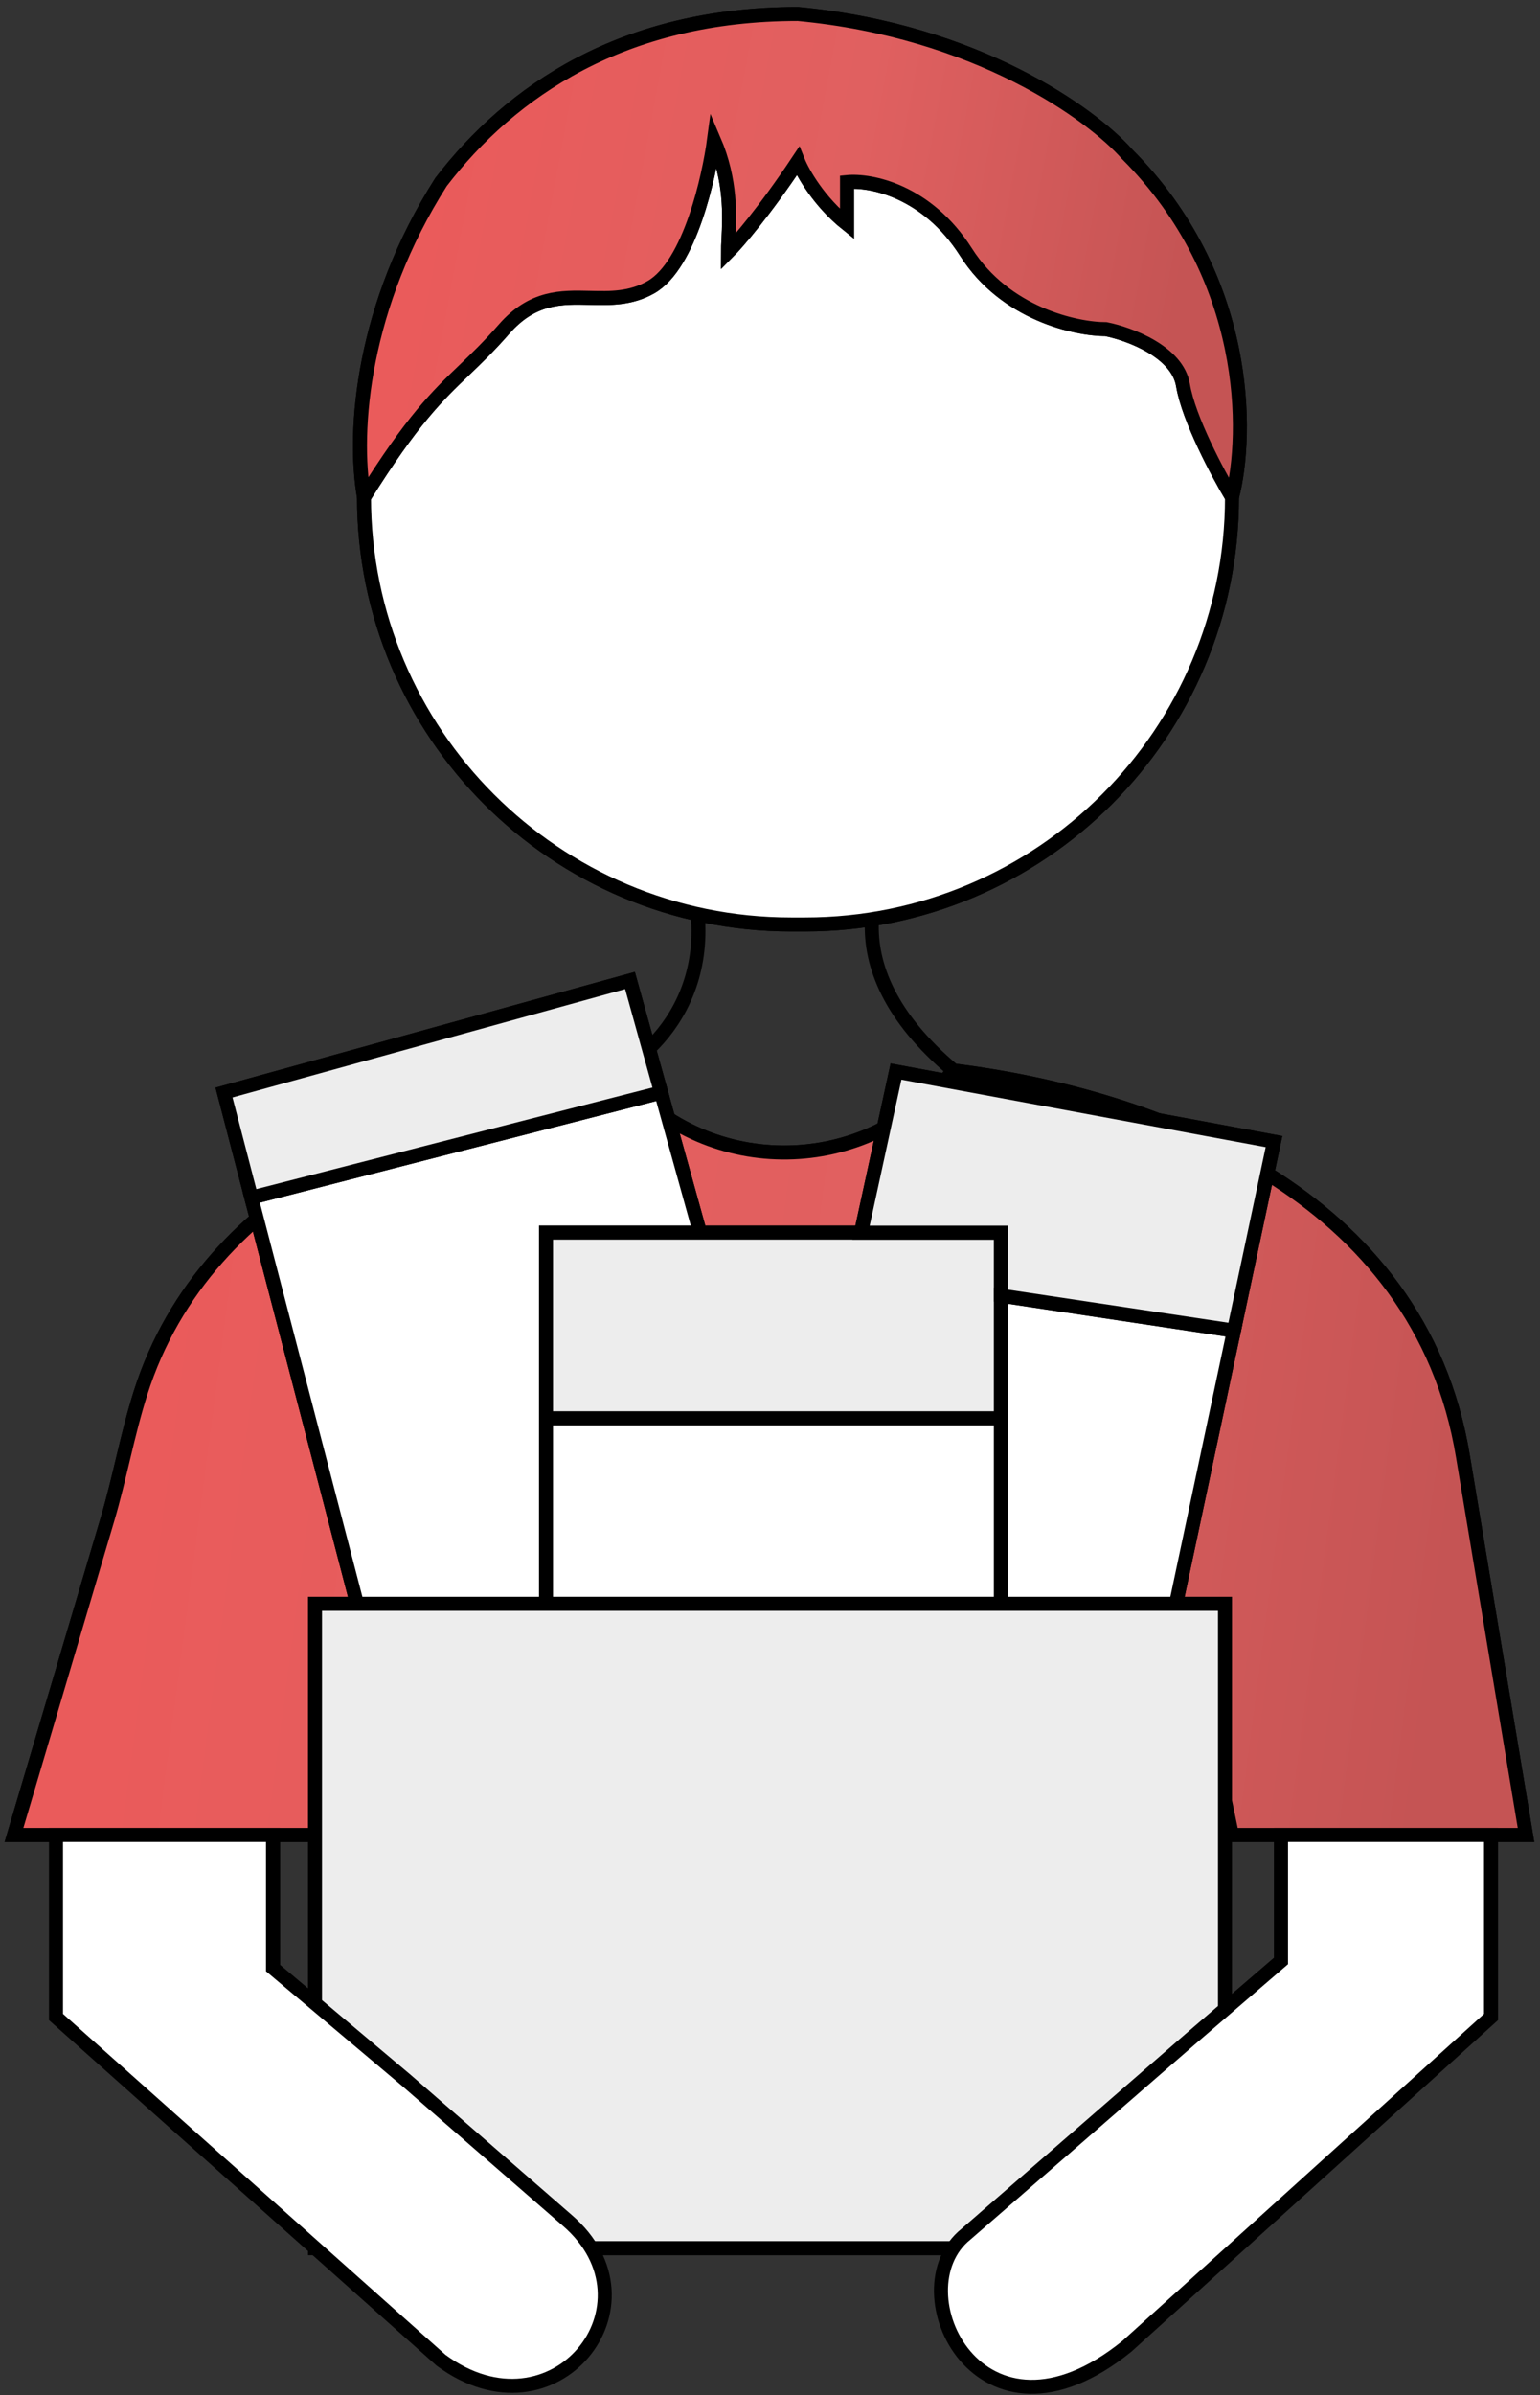
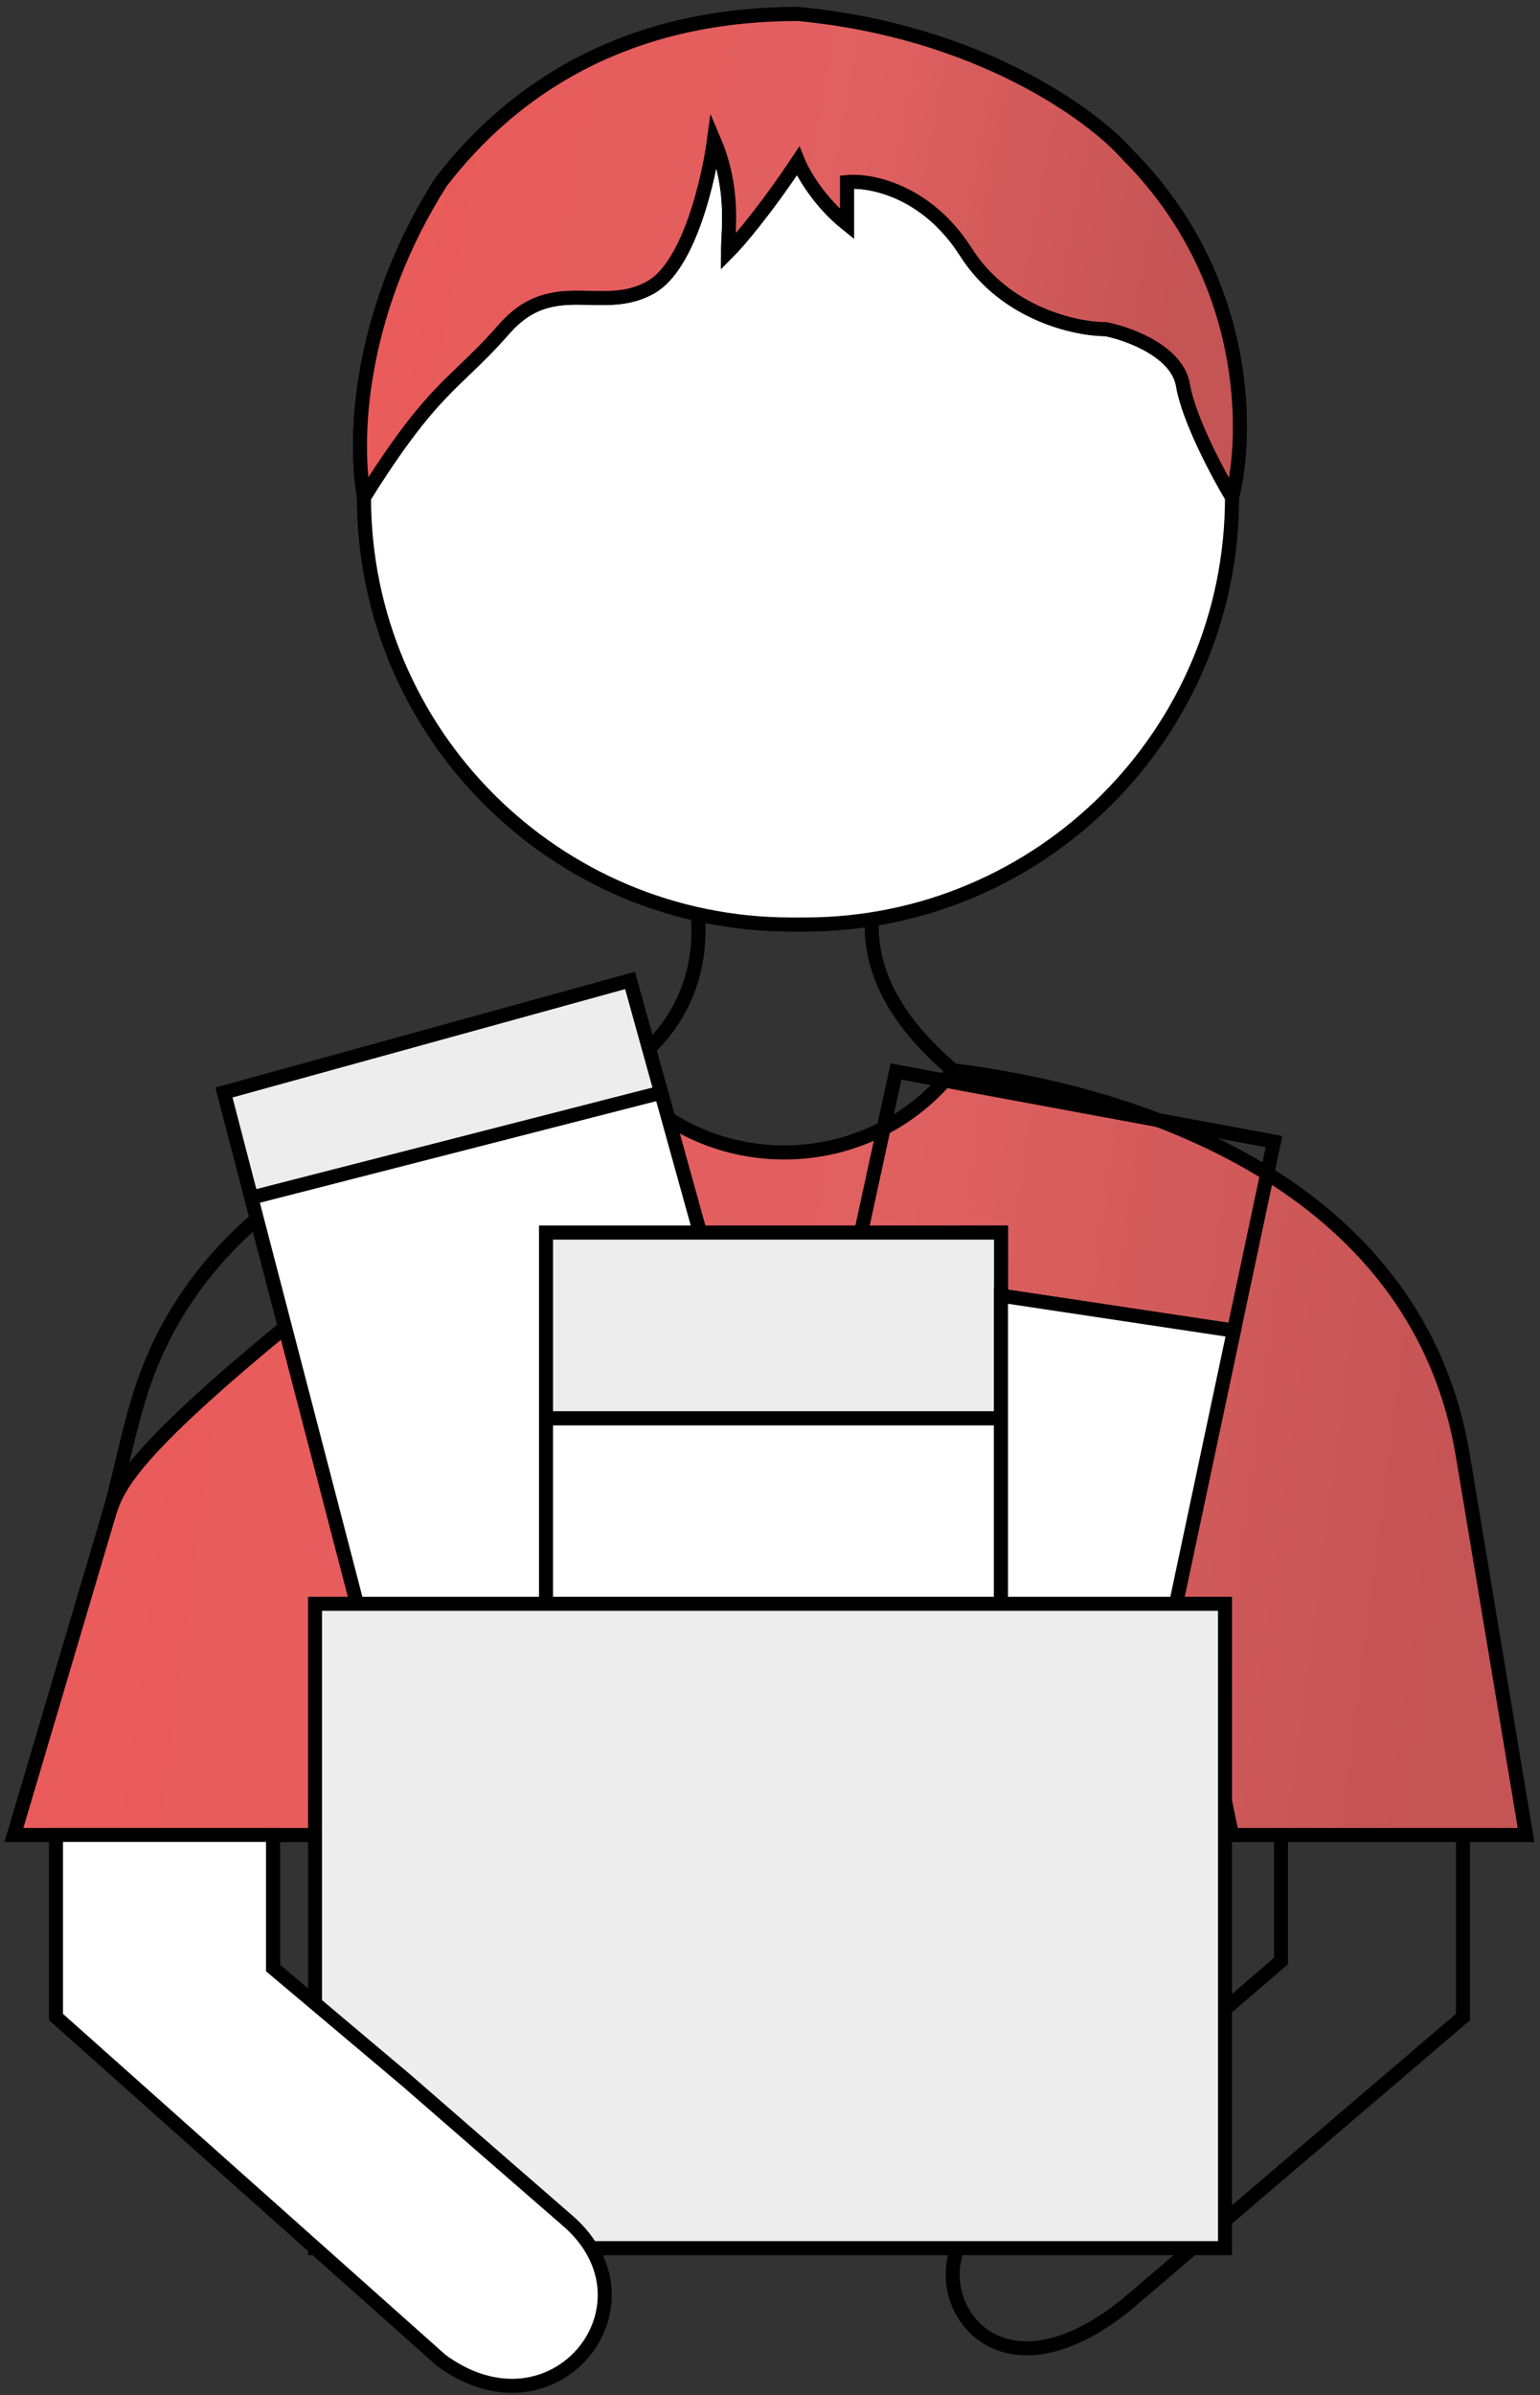
<svg xmlns="http://www.w3.org/2000/svg" width="110" height="171" viewBox="0 0 110 171" fill="none">
  <rect x="0" y="0" width="110" height="171" fill="#333333" stroke="none" />
  <path d="M45 76.421C44.669 76.464 44.335 76.509 44 76.557M68.096 76.421C82.488 78.212 101.417 85.114 104.5 104L109 131H104.5M68.096 76.421C58.973 68.759 62.564 61.614 65.5 59H48C52.8 69 47.333 74.871 44 76.557M68.096 76.421V76.421C62.262 83.823 51.203 84.282 44.776 77.389L44 76.557M44 76.557C30.922 78.424 14.79 84.48 10.041 99.434C9.097 102.407 8.555 105.501 7.669 108.492L1 131H6M19.5 131H23L29 116.5L29.215 149.501M19.5 131H6M19.5 131V141L29.215 149.501M6 131V144L31.5 165.5C39.446 171.355 43.195 164.616 41.282 160.5M91.5 131H88L85 116.5V145.593M91.5 131H104.5M91.5 131V140L85 145.593M104.5 131V144L80.5 164.5C71.582 171.72 66.631 164.872 68.406 160.5M41.282 160.5C40.908 159.695 40.318 158.991 39.5 158.5L29.215 149.501M41.282 160.5H68.406M68.406 160.5C68.721 159.725 69.247 159.027 70 158.5L85 145.593" stroke="black" />
-   <path fill-rule="evenodd" clip-rule="evenodd" d="M29 116.5L29.215 149.501L39.5 158.5C40.318 158.991 40.908 159.696 41.282 160.5H68.406C68.721 159.725 69.247 159.028 70 158.5L85 145.593V116.5L88 131H91.5H104.5H109L104.5 104C101.417 85.115 82.488 78.212 68.096 76.422C62.262 83.824 51.203 84.283 44.776 77.389L44 76.557C30.922 78.425 14.79 84.48 10.041 99.434C9.097 102.407 8.555 105.502 7.669 108.492L1 131H6H19.5H23L29 116.5Z" fill="url(#paint0_linear)" stroke="black" />
+   <path fill-rule="evenodd" clip-rule="evenodd" d="M29 116.5L29.215 149.501L39.5 158.5C40.318 158.991 40.908 159.696 41.282 160.5H68.406C68.721 159.725 69.247 159.028 70 158.5L85 145.593V116.5L88 131H91.5H104.5H109L104.5 104C101.417 85.115 82.488 78.212 68.096 76.422C62.262 83.824 51.203 84.283 44.776 77.389L44 76.557C9.097 102.407 8.555 105.502 7.669 108.492L1 131H6H19.5H23L29 116.5Z" fill="url(#paint0_linear)" stroke="black" />
  <path d="M25.5 114.5H22.5V160.5H87.5V114.5H84M25.5 114.5H39M25.5 114.5L17.952 85.5M50 88H39V101.25M50 88H61.5M50 88L47.222 78M39 114.5H71.5M39 114.5V101.25M71.5 114.5H84M71.5 114.5V101.25M84 114.5L88.136 95M61.5 88H71.5V92.5M61.5 88L64 76.5L91 81.5L88.136 95M17.952 85.5L16 78L45 70L47.222 78M17.952 85.5L47.222 78M39 101.25H71.5M71.5 101.25V92.5M88.136 95L71.5 92.5" stroke="black" />
  <path d="M38.999 88H49.999L47.221 78L17.951 85.5L25.499 114.5H38.999V101.25V88Z" fill="white" stroke="black" />
  <path d="M45 70L16 78L17.952 85.5L47.222 78L45 70Z" fill="#EDEDED" stroke="black" />
  <path d="M39 114.5H71.5V101.25H39V114.5Z" fill="white" stroke="black" />
  <path d="M50 88H39V101.25H71.5V92.5V88H61.5H50Z" fill="#EDEDED" stroke="black" />
  <path d="M71.5 114.5H84L88.136 95L71.5 92.5V101.25V114.5Z" fill="white" stroke="black" />
-   <path d="M91 81.5L64 76.5L61.5 88H71.5V92.5L88.136 95L91 81.5Z" fill="#EDEDED" stroke="black" />
  <path d="M22.5 114.5V160.5H87.5V114.5H84H71.5H39H25.5H22.5Z" fill="#EDEDED" stroke="black" />
  <path fill-rule="evenodd" clip-rule="evenodd" d="M19.5 131H4V144L31.5 168.5C39.569 174.446 47.5 164.5 40.5 158.5L29 148.5L19.5 140.5V131Z" fill="white" stroke="black" />
-   <path fill-rule="evenodd" clip-rule="evenodd" d="M106.501 131H91.501V140L85.001 145.593L69.001 159.5C64 163.5 70.001 176 80.501 167.5L106.501 144V131Z" fill="white" stroke="black" />
  <path d="M57 5C58 5.666 59.4 7.9 57 11.499M57 11.499C54.6 15.1 52.667 17.333 52 18C52 17.739 52.016 17.433 52.033 17.087C52.114 15.441 52.24 12.891 51 10C50.667 12.499 49.3 18.899 46.5 20.5C45.042 21.333 43.584 21.298 42.125 21.263C40.084 21.215 38.042 21.166 36 23.5C34.917 24.738 34.025 25.593 33.162 26.421C31.236 28.266 29.453 29.976 26 35.499M57 11.499C57.334 12.333 58.5 14.399 60.5 15.999M26 35.499V35.499C26 52.344 39.656 65.999 56.5 65.999V65.999M26 35.499C25.167 30.666 25.9 21.799 31.5 12.999C36.5 6.5 44.5 0.999 57 1C69.801 2.2 78 8.167 80.5 11C89.3 19.8 89.167 31 88 35.499M26 35.499C26 52.344 39.656 65.999 56.5 65.999M60.5 15.999C60.5 15.999 60.5 15.399 60.5 12.999M60.5 15.999C60.5 13.999 60.5 10.6 60.5 12.999M60.5 15.999V12.999M60.5 12.999C62.167 12.833 66.2 13.6 69 18C71.8 22.399 76.834 23.5 79 23.5C80.667 23.833 84.1 25.099 84.5 27.5C84.9 29.899 87 33.833 88 35.499M88 35.499V35.499C88 52.344 74.345 65.999 57.5 65.999V65.999M88 35.499C88 52.344 74.345 65.999 57.5 65.999M56.5 65.999H57H57.5" stroke="black" />
  <path fill-rule="evenodd" clip-rule="evenodd" d="M57 11.5C54.6 15.1 52.667 17.333 52 18C52 17.739 52.015 17.433 52.032 17.087C52.113 15.442 52.239 12.892 51 10C50.667 12.5 49.3 18.9 46.5 20.5C45.042 21.333 43.583 21.299 42.125 21.264C40.083 21.215 38.042 21.167 36 23.5C34.916 24.738 34.025 25.593 33.161 26.421C31.236 28.267 29.452 29.977 26 35.5C26 52.345 39.655 66 56.5 66H57H57.5C74.345 66 88 52.345 88 35.5C87 33.833 84.9 29.9 84.5 27.5C84.1 25.1 80.667 23.833 79 23.5C76.833 23.5 71.8 22.4 69 18C66.2 13.6 62.167 12.833 60.5 13V16C58.5 14.4 57.333 12.333 57 11.5Z" fill="white" stroke="black" />
  <path fill-rule="evenodd" clip-rule="evenodd" d="M52 18C52.667 17.333 54.6 15.1 57 11.499C57.334 12.333 58.5 14.399 60.5 15.999V12.999C62.167 12.833 66.2 13.6 69 18C71.8 22.399 76.834 23.5 79 23.5C80.667 23.833 84.1 25.099 84.5 27.5C84.9 29.899 87 33.833 88 35.499C89.167 31 89.3 19.8 80.5 11C78 8.167 69.801 2.2 57 1C44.5 0.999 36.5 6.5 31.5 12.999C25.9 21.799 25.167 30.666 26 35.499C29.453 29.976 31.236 28.266 33.162 26.421C34.025 25.593 34.917 24.738 36 23.5C38.042 21.166 40.084 21.215 42.125 21.263C43.584 21.298 45.042 21.333 46.5 20.5C49.3 18.899 50.667 12.499 51 10C52.24 12.891 52.114 15.441 52.033 17.087C52.016 17.433 52 17.739 52 18Z" fill="url(#paint1_linear)" stroke="black" />
  <defs>
    <linearGradient id="paint0_linear" x1="11.199" y1="91.845" x2="104.474" y2="104.085" gradientUnits="userSpaceOnUse">
      <stop stop-color="#EA5B5B" />
      <stop offset="0.547" stop-color="#E06060" />
      <stop offset="1" stop-color="#C55454" />
    </linearGradient>
    <linearGradient id="paint1_linear" x1="31.648" y1="7.328" x2="85.016" y2="17.261" gradientUnits="userSpaceOnUse">
      <stop stop-color="#EA5B5B" />
      <stop offset="0.547" stop-color="#E06060" />
      <stop offset="1" stop-color="#C55454" />
    </linearGradient>
  </defs>
</svg>